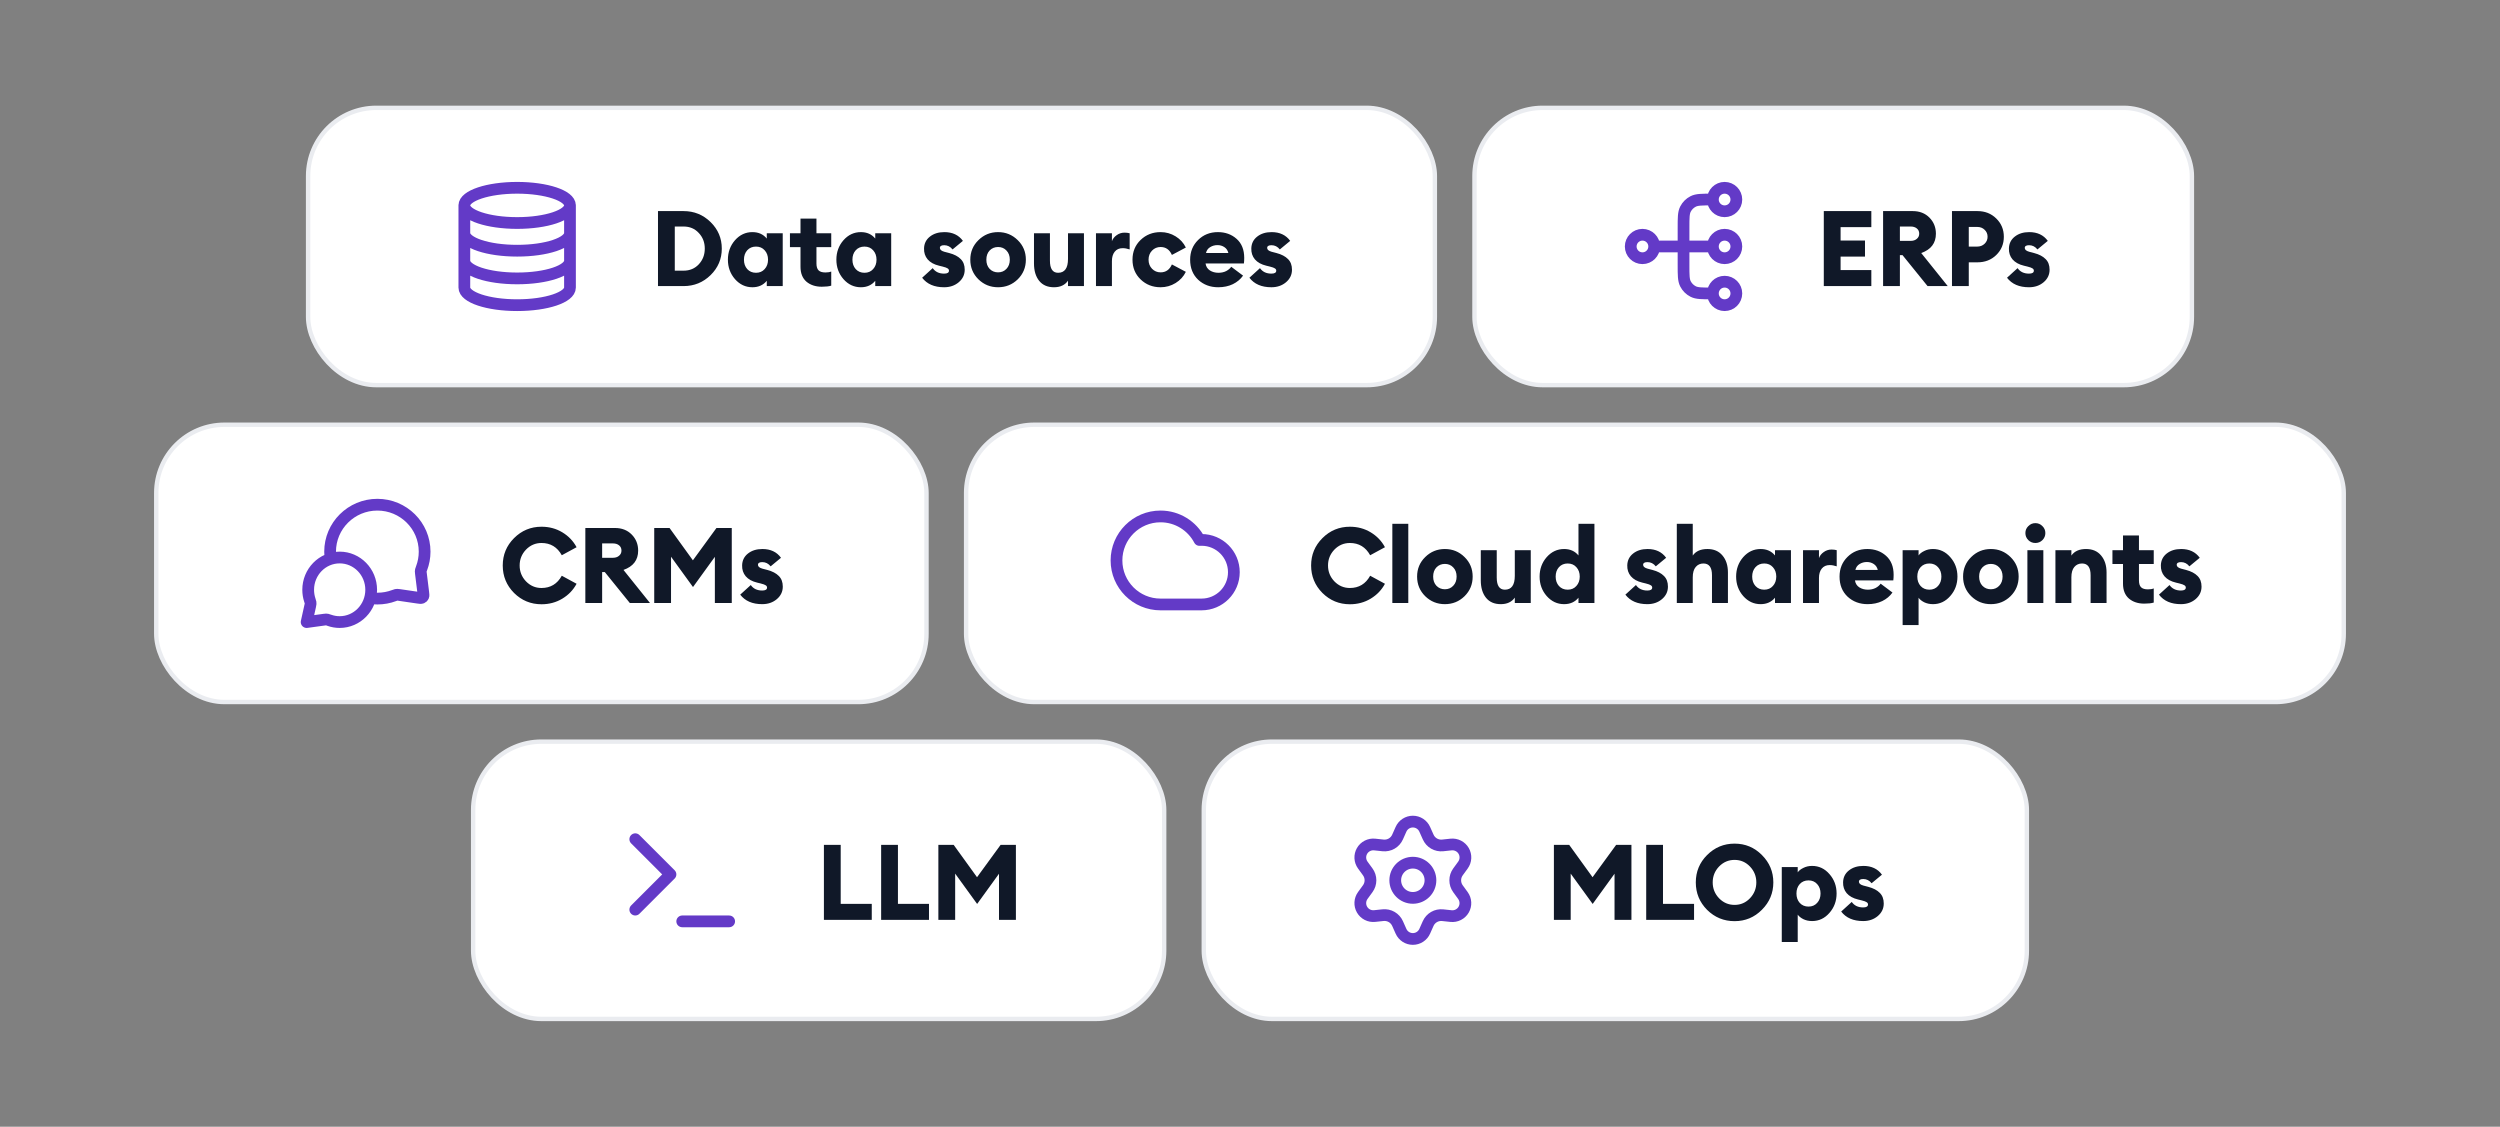
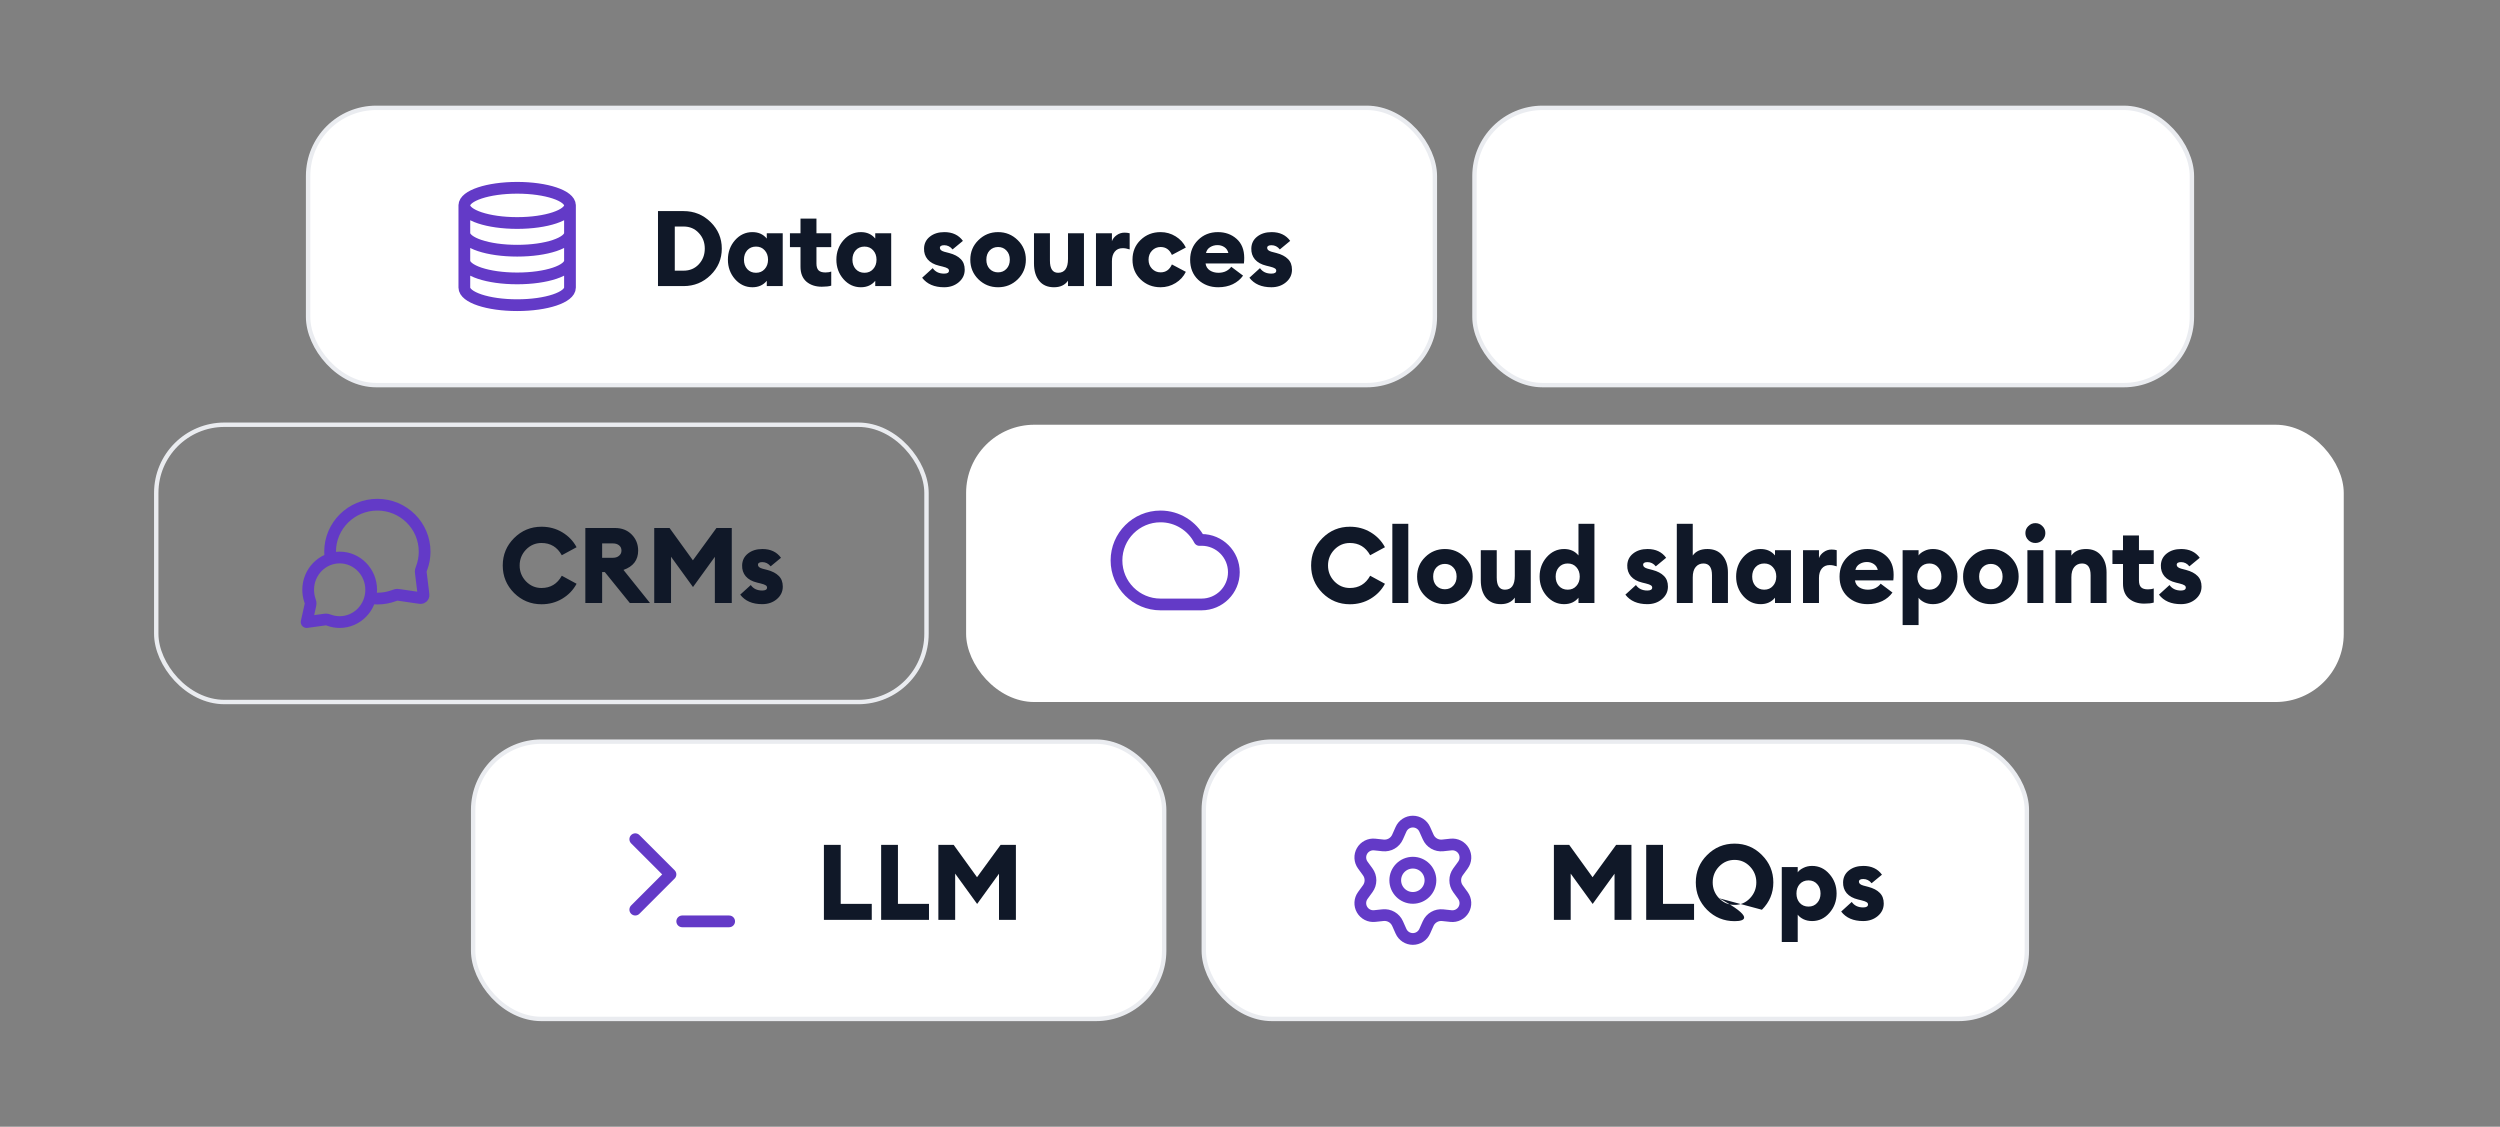
<svg xmlns="http://www.w3.org/2000/svg" width="568" height="256" viewBox="0 0 568 256" fill="none">
  <rect x="0" y="0" width="568" height="256" fill="#808080" stroke="none" />
  <rect x="70" y="24.5" width="256" height="63" rx="15.5" fill="white" />
  <rect x="70" y="24.5" width="256" height="63" rx="15.5" stroke="#EAECF0" />
  <path d="M129.5 46.667C129.5 48.876 124.127 50.667 117.5 50.667C110.873 50.667 105.5 48.876 105.5 46.667M129.5 46.667C129.5 44.458 124.127 42.667 117.5 42.667C110.873 42.667 105.5 44.458 105.5 46.667M129.5 46.667V65.334C129.5 67.547 124.167 69.334 117.5 69.334C110.833 69.334 105.5 67.547 105.5 65.334V46.667M129.5 52.961C129.5 55.174 124.167 56.961 117.5 56.961C110.833 56.961 105.5 55.174 105.5 52.961M129.5 59.254C129.5 61.467 124.167 63.254 117.5 63.254C110.833 63.254 105.5 61.467 105.5 59.254" stroke="#633AC7" stroke-width="2.667" stroke-linecap="round" stroke-linejoin="round" />
  <path d="M149.495 65V47.96H155.303C157.703 47.96 159.751 48.792 161.447 50.456C163.143 52.12 163.991 54.128 163.991 56.48C163.991 58.832 163.143 60.84 161.447 62.504C159.751 64.168 157.703 65 155.303 65H149.495ZM153.311 61.496H155.303C156.711 61.496 157.863 61.016 158.759 60.056C159.671 59.08 160.127 57.888 160.127 56.48C160.127 55.072 159.671 53.888 158.759 52.928C157.863 51.952 156.711 51.464 155.303 51.464H153.311V61.496ZM170.947 65.264C169.395 65.264 168.075 64.648 166.987 63.416C165.915 62.184 165.379 60.712 165.379 59C165.379 57.288 165.915 55.816 166.987 54.584C168.075 53.352 169.395 52.736 170.947 52.736C172.323 52.736 173.411 53.224 174.211 54.2V53H177.835V65H174.211V63.8C173.411 64.776 172.323 65.264 170.947 65.264ZM169.771 61.136C170.283 61.696 170.947 61.976 171.763 61.976C172.579 61.976 173.235 61.696 173.731 61.136C174.243 60.576 174.499 59.864 174.499 59C174.499 58.136 174.243 57.424 173.731 56.864C173.235 56.304 172.579 56.024 171.763 56.024C170.947 56.024 170.283 56.304 169.771 56.864C169.275 57.424 169.027 58.136 169.027 59C169.027 59.864 169.275 60.576 169.771 61.136ZM186.698 65.144C185.29 65.144 184.13 64.76 183.218 63.992C182.322 63.208 181.874 62.08 181.874 60.608V56.144H179.474V53H181.874V49.664H185.498V53H188.858V56.144H185.498V59.864C185.498 60.584 185.658 61.104 185.978 61.424C186.298 61.744 186.818 61.904 187.538 61.904C188.082 61.904 188.522 61.832 188.858 61.688V64.904C188.33 65.064 187.61 65.144 186.698 65.144ZM195.592 65.264C194.04 65.264 192.72 64.648 191.632 63.416C190.56 62.184 190.024 60.712 190.024 59C190.024 57.288 190.56 55.816 191.632 54.584C192.72 53.352 194.04 52.736 195.592 52.736C196.968 52.736 198.056 53.224 198.856 54.2V53H202.48V65H198.856V63.8C198.056 64.776 196.968 65.264 195.592 65.264ZM194.416 61.136C194.928 61.696 195.592 61.976 196.408 61.976C197.224 61.976 197.88 61.696 198.376 61.136C198.888 60.576 199.144 59.864 199.144 59C199.144 58.136 198.888 57.424 198.376 56.864C197.88 56.304 197.224 56.024 196.408 56.024C195.592 56.024 194.928 56.304 194.416 56.864C193.92 57.424 193.672 58.136 193.672 59C193.672 59.864 193.92 60.576 194.416 61.136ZM214.502 65.264C212.278 65.264 210.614 64.544 209.51 63.104L211.91 60.92C212.486 61.752 213.35 62.168 214.502 62.168C215.238 62.168 215.606 61.944 215.606 61.496C215.606 61.288 215.51 61.12 215.318 60.992C215.126 60.848 214.734 60.704 214.142 60.56L213.35 60.368C212.214 60.096 211.35 59.616 210.758 58.928C210.182 58.24 209.91 57.408 209.942 56.432C209.974 55.328 210.414 54.44 211.262 53.768C212.126 53.08 213.222 52.736 214.55 52.736C216.406 52.736 217.814 53.4 218.774 54.728L216.422 56.672C215.91 56.032 215.278 55.712 214.526 55.712C213.87 55.712 213.542 55.92 213.542 56.336C213.542 56.72 213.878 57.008 214.55 57.2L215.654 57.488C216.806 57.792 217.678 58.248 218.27 58.856C218.878 59.448 219.182 60.256 219.182 61.28C219.182 62.416 218.726 63.368 217.814 64.136C216.918 64.888 215.814 65.264 214.502 65.264ZM231.228 63.464C229.996 64.664 228.508 65.264 226.764 65.264C225.02 65.264 223.532 64.664 222.3 63.464C221.068 62.248 220.452 60.76 220.452 59C220.452 57.24 221.068 55.76 222.3 54.56C223.532 53.344 225.02 52.736 226.764 52.736C228.508 52.736 229.996 53.344 231.228 54.56C232.46 55.76 233.076 57.24 233.076 59C233.076 60.76 232.46 62.248 231.228 63.464ZM224.844 61.088C225.356 61.616 225.996 61.88 226.764 61.88C227.532 61.88 228.164 61.616 228.66 61.088C229.172 60.56 229.428 59.864 229.428 59C229.428 58.136 229.172 57.44 228.66 56.912C228.164 56.384 227.532 56.12 226.764 56.12C225.996 56.12 225.356 56.384 224.844 56.912C224.348 57.44 224.1 58.136 224.1 59C224.1 59.864 224.348 60.56 224.844 61.088ZM239.457 65.264C238.001 65.264 236.881 64.776 236.097 63.8C235.313 62.824 234.921 61.504 234.921 59.84V53H238.545V59.216C238.545 61.056 239.161 61.976 240.393 61.976C241.897 61.976 242.649 60.928 242.649 58.832V53H246.274V65H242.649V63.776C241.961 64.768 240.897 65.264 239.457 65.264ZM249.005 65V53H252.629V54.8C252.821 54.256 253.181 53.8 253.709 53.432C254.237 53.048 254.829 52.856 255.485 52.856C255.901 52.856 256.293 52.904 256.661 53V56.672C256.101 56.48 255.565 56.384 255.053 56.384C254.285 56.384 253.685 56.656 253.253 57.2C252.837 57.728 252.629 58.432 252.629 59.312V65H249.005ZM263.687 65.264C261.895 65.264 260.383 64.672 259.151 63.488C257.919 62.304 257.303 60.808 257.303 59C257.303 57.192 257.919 55.696 259.151 54.512C260.383 53.328 261.895 52.736 263.687 52.736C264.919 52.736 266.055 53.056 267.095 53.696C268.135 54.336 268.911 55.184 269.423 56.24L266.255 57.92C265.727 56.72 264.871 56.12 263.687 56.12C262.919 56.12 262.271 56.392 261.743 56.936C261.215 57.48 260.951 58.168 260.951 59C260.951 59.832 261.215 60.52 261.743 61.064C262.271 61.608 262.919 61.88 263.687 61.88C264.871 61.88 265.727 61.28 266.255 60.08L269.423 61.76C268.911 62.816 268.135 63.664 267.095 64.304C266.055 64.944 264.919 65.264 263.687 65.264ZM276.783 65.264C274.975 65.264 273.455 64.696 272.223 63.56C271.007 62.408 270.399 60.888 270.399 59C270.399 57.208 270.999 55.72 272.199 54.536C273.399 53.336 274.903 52.736 276.711 52.736C278.391 52.736 279.807 53.248 280.959 54.272C282.111 55.296 282.687 56.736 282.687 58.592C282.687 59.056 282.663 59.48 282.615 59.864H273.903C273.999 60.552 274.327 61.08 274.887 61.448C275.447 61.8 276.095 61.976 276.831 61.976C277.487 61.976 278.071 61.848 278.583 61.592C279.095 61.32 279.479 60.992 279.735 60.608L282.423 62.624C281.847 63.44 281.071 64.088 280.095 64.568C279.119 65.032 278.015 65.264 276.783 65.264ZM273.999 57.488H279.087C278.943 56.896 278.639 56.448 278.175 56.144C277.711 55.84 277.191 55.688 276.615 55.688C276.007 55.688 275.455 55.84 274.959 56.144C274.463 56.432 274.143 56.88 273.999 57.488ZM288.858 65.264C286.634 65.264 284.97 64.544 283.866 63.104L286.266 60.92C286.842 61.752 287.706 62.168 288.858 62.168C289.594 62.168 289.962 61.944 289.962 61.496C289.962 61.288 289.866 61.12 289.674 60.992C289.482 60.848 289.09 60.704 288.498 60.56L287.706 60.368C286.57 60.096 285.706 59.616 285.114 58.928C284.538 58.24 284.266 57.408 284.298 56.432C284.33 55.328 284.77 54.44 285.618 53.768C286.482 53.08 287.578 52.736 288.906 52.736C290.762 52.736 292.17 53.4 293.13 54.728L290.778 56.672C290.266 56.032 289.634 55.712 288.882 55.712C288.226 55.712 287.898 55.92 287.898 56.336C287.898 56.72 288.234 57.008 288.906 57.2L290.01 57.488C291.162 57.792 292.034 58.248 292.626 58.856C293.234 59.448 293.538 60.256 293.538 61.28C293.538 62.416 293.082 63.368 292.17 64.136C291.274 64.888 290.17 65.264 288.858 65.264Z" fill="#101828" />
  <rect x="335" y="24.5" width="163" height="63" rx="15.5" fill="white" />
  <rect x="335" y="24.5" width="163" height="63" rx="15.5" stroke="#EAECF0" />
-   <path d="M389.167 66.667H388.9C386.66 66.667 385.54 66.667 384.684 66.231C383.931 65.847 383.319 65.236 382.936 64.483C382.5 63.627 382.5 62.507 382.5 60.267V51.734C382.5 49.493 382.5 48.373 382.936 47.518C383.319 46.765 383.931 46.153 384.684 45.77C385.54 45.334 386.66 45.334 388.9 45.334H389.167M389.167 66.667C389.167 68.14 390.361 69.334 391.833 69.334C393.306 69.334 394.5 68.14 394.5 66.667C394.5 65.194 393.306 64 391.833 64C390.361 64 389.167 65.194 389.167 66.667ZM389.167 45.334C389.167 46.806 390.361 48 391.833 48C393.306 48 394.5 46.806 394.5 45.334C394.5 43.861 393.306 42.667 391.833 42.667C390.361 42.667 389.167 43.861 389.167 45.334ZM375.833 56L389.167 56M375.833 56C375.833 57.473 374.639 58.667 373.167 58.667C371.694 58.667 370.5 57.473 370.5 56C370.5 54.528 371.694 53.334 373.167 53.334C374.639 53.334 375.833 54.528 375.833 56ZM389.167 56C389.167 57.473 390.361 58.667 391.833 58.667C393.306 58.667 394.5 57.473 394.5 56C394.5 54.528 393.306 53.334 391.833 53.334C390.361 53.334 389.167 54.528 389.167 56Z" stroke="#633AC7" stroke-width="2.667" stroke-linecap="round" stroke-linejoin="round" />
-   <path d="M414.367 65V47.96H425.167V51.608H418.183V54.656H423.727V58.304H418.183V61.352H425.167V65H414.367ZM427.838 65V47.96H434.558C436.126 47.96 437.398 48.456 438.374 49.448C439.35 50.44 439.838 51.656 439.838 53.096C439.838 55.24 438.726 56.704 436.502 57.488L442.526 65H437.942L432.254 57.968H431.654V65H427.838ZM431.654 54.728H434.102C434.678 54.728 435.142 54.576 435.494 54.272C435.862 53.968 436.046 53.576 436.046 53.096C436.046 52.584 435.862 52.184 435.494 51.896C435.142 51.608 434.678 51.464 434.102 51.464H431.654V54.728ZM453.545 49.64C454.697 50.76 455.273 52.144 455.273 53.792C455.273 55.44 454.697 56.824 453.545 57.944C452.409 59.048 450.985 59.6 449.273 59.6H447.305V65H443.489V47.96H449.273C450.985 47.96 452.409 48.52 453.545 49.64ZM451.577 53.792C451.577 53.152 451.353 52.624 450.905 52.208C450.473 51.776 449.913 51.56 449.225 51.56H447.305V56.024H449.225C449.897 56.024 450.457 55.808 450.905 55.376C451.353 54.944 451.577 54.416 451.577 53.792ZM460.986 65.264C458.762 65.264 457.098 64.544 455.994 63.104L458.394 60.92C458.97 61.752 459.834 62.168 460.986 62.168C461.722 62.168 462.09 61.944 462.09 61.496C462.09 61.288 461.994 61.12 461.802 60.992C461.61 60.848 461.218 60.704 460.626 60.56L459.834 60.368C458.698 60.096 457.834 59.616 457.242 58.928C456.666 58.24 456.394 57.408 456.426 56.432C456.458 55.328 456.898 54.44 457.746 53.768C458.61 53.08 459.706 52.736 461.034 52.736C462.89 52.736 464.298 53.4 465.258 54.728L462.906 56.672C462.394 56.032 461.762 55.712 461.01 55.712C460.354 55.712 460.026 55.92 460.026 56.336C460.026 56.72 460.362 57.008 461.034 57.2L462.138 57.488C463.29 57.792 464.162 58.248 464.754 58.856C465.362 59.448 465.666 60.256 465.666 61.28C465.666 62.416 465.21 63.368 464.298 64.136C463.402 64.888 462.298 65.264 460.986 65.264Z" fill="#101828" />
-   <rect x="35.5" y="96.5" width="175" height="63" rx="15.5" fill="white" />
  <rect x="35.5" y="96.5" width="175" height="63" rx="15.5" stroke="#EAECF0" />
  <path d="M75.126 126.972C75.043 126.438 75 125.891 75 125.334C75 119.443 79.807 114.667 85.737 114.667C91.667 114.667 96.474 119.443 96.474 125.334C96.474 126.664 96.229 127.938 95.781 129.113C95.688 129.357 95.641 129.479 95.62 129.574C95.599 129.669 95.591 129.735 95.588 129.832C95.586 129.929 95.599 130.037 95.626 130.251L96.163 134.612C96.221 135.084 96.25 135.32 96.171 135.491C96.103 135.642 95.98 135.761 95.828 135.826C95.655 135.901 95.42 135.866 94.949 135.797L90.702 135.175C90.481 135.142 90.37 135.126 90.269 135.127C90.169 135.127 90.1 135.135 90.002 135.155C89.903 135.176 89.777 135.223 89.524 135.318C88.347 135.759 87.07 136 85.737 136C85.18 136 84.632 135.958 84.097 135.877M77.176 141.334C81.129 141.334 84.334 138.05 84.334 134C84.334 129.95 81.129 126.667 77.176 126.667C73.223 126.667 70.018 129.95 70.018 134C70.018 134.814 70.147 135.598 70.386 136.329C70.487 136.639 70.538 136.793 70.555 136.899C70.572 137.009 70.575 137.071 70.568 137.183C70.562 137.289 70.535 137.41 70.482 137.651L69.667 141.334L73.66 140.788C73.878 140.759 73.987 140.744 74.082 140.744C74.182 140.745 74.236 140.75 74.334 140.77C74.427 140.789 74.566 140.838 74.843 140.936C75.574 141.194 76.359 141.334 77.176 141.334Z" stroke="#633AC7" stroke-width="2.667" stroke-linecap="round" stroke-linejoin="round" />
  <path d="M123.031 137.288C120.599 137.288 118.519 136.432 116.791 134.72C115.079 132.992 114.223 130.912 114.223 128.48C114.223 126.048 115.079 123.976 116.791 122.264C118.519 120.536 120.599 119.672 123.031 119.672C124.775 119.672 126.351 120.096 127.759 120.944C129.167 121.792 130.247 122.92 130.999 124.328L127.639 126.152C126.615 124.296 125.079 123.368 123.031 123.368C121.655 123.368 120.479 123.872 119.503 124.88C118.543 125.888 118.063 127.088 118.063 128.48C118.063 129.872 118.543 131.072 119.503 132.08C120.479 133.088 121.655 133.592 123.031 133.592C125.079 133.592 126.615 132.664 127.639 130.808L130.999 132.632C130.247 134.04 129.167 135.168 127.759 136.016C126.351 136.864 124.775 137.288 123.031 137.288ZM132.99 137V119.96H139.71C141.278 119.96 142.55 120.456 143.526 121.448C144.502 122.44 144.99 123.656 144.99 125.096C144.99 127.24 143.878 128.704 141.654 129.488L147.678 137H143.094L137.406 129.968H136.806V137H132.99ZM136.806 126.728H139.254C139.83 126.728 140.294 126.576 140.646 126.272C141.014 125.968 141.198 125.576 141.198 125.096C141.198 124.584 141.014 124.184 140.646 123.896C140.294 123.608 139.83 123.464 139.254 123.464H136.806V126.728ZM148.641 119.96H152.121L157.425 127.304L162.777 119.96H166.257V137H162.417V126.512L157.449 133.376L152.457 126.488V137H148.641V119.96ZM173.17 137.264C170.946 137.264 169.282 136.544 168.178 135.104L170.578 132.92C171.154 133.752 172.018 134.168 173.17 134.168C173.906 134.168 174.274 133.944 174.274 133.496C174.274 133.288 174.178 133.12 173.986 132.992C173.794 132.848 173.402 132.704 172.81 132.56L172.018 132.368C170.882 132.096 170.018 131.616 169.426 130.928C168.85 130.24 168.578 129.408 168.61 128.432C168.642 127.328 169.082 126.44 169.93 125.768C170.794 125.08 171.89 124.736 173.218 124.736C175.074 124.736 176.482 125.4 177.442 126.728L175.09 128.672C174.578 128.032 173.946 127.712 173.194 127.712C172.538 127.712 172.21 127.92 172.21 128.336C172.21 128.72 172.546 129.008 173.218 129.2L174.322 129.488C175.474 129.792 176.346 130.248 176.938 130.856C177.546 131.448 177.85 132.256 177.85 133.28C177.85 134.416 177.394 135.368 176.482 136.136C175.586 136.888 174.482 137.264 173.17 137.264Z" fill="#101828" />
  <rect x="219.5" y="96.5" width="313" height="63" rx="15.5" fill="white" />
-   <rect x="219.5" y="96.5" width="313" height="63" rx="15.5" stroke="#EAECF0" />
  <path d="M263.667 137.333C258.144 137.333 253.667 132.856 253.667 127.333C253.667 121.81 258.144 117.333 263.667 117.333C267.511 117.333 270.848 119.501 272.522 122.682C272.68 122.672 272.84 122.666 273 122.666C277.05 122.666 280.334 125.95 280.334 130C280.334 134.05 277.05 137.333 273 137.333C269.598 137.333 267.163 137.333 263.667 137.333Z" stroke="#633AC7" stroke-width="2.667" stroke-linecap="round" stroke-linejoin="round" />
  <path d="M306.693 137.288C304.261 137.288 302.181 136.432 300.453 134.72C298.741 132.992 297.885 130.912 297.885 128.48C297.885 126.048 298.741 123.976 300.453 122.264C302.181 120.536 304.261 119.672 306.693 119.672C308.437 119.672 310.013 120.096 311.421 120.944C312.829 121.792 313.909 122.92 314.661 124.328L311.301 126.152C310.277 124.296 308.741 123.368 306.693 123.368C305.317 123.368 304.141 123.872 303.165 124.88C302.205 125.888 301.725 127.088 301.725 128.48C301.725 129.872 302.205 131.072 303.165 132.08C304.141 133.088 305.317 133.592 306.693 133.592C308.741 133.592 310.277 132.664 311.301 130.808L314.661 132.632C313.909 134.04 312.829 135.168 311.421 136.016C310.013 136.864 308.437 137.288 306.693 137.288ZM316.34 137V119H319.964V137H316.34ZM332.741 135.464C331.509 136.664 330.021 137.264 328.277 137.264C326.533 137.264 325.045 136.664 323.813 135.464C322.581 134.248 321.965 132.76 321.965 131C321.965 129.24 322.581 127.76 323.813 126.56C325.045 125.344 326.533 124.736 328.277 124.736C330.021 124.736 331.509 125.344 332.741 126.56C333.973 127.76 334.589 129.24 334.589 131C334.589 132.76 333.973 134.248 332.741 135.464ZM326.357 133.088C326.869 133.616 327.509 133.88 328.277 133.88C329.045 133.88 329.677 133.616 330.173 133.088C330.685 132.56 330.941 131.864 330.941 131C330.941 130.136 330.685 129.44 330.173 128.912C329.677 128.384 329.045 128.12 328.277 128.12C327.509 128.12 326.869 128.384 326.357 128.912C325.861 129.44 325.613 130.136 325.613 131C325.613 131.864 325.861 132.56 326.357 133.088ZM340.971 137.264C339.515 137.264 338.395 136.776 337.611 135.8C336.827 134.824 336.435 133.504 336.435 131.84V125H340.059V131.216C340.059 133.056 340.675 133.976 341.907 133.976C343.411 133.976 344.163 132.928 344.163 130.832V125H347.787V137H344.163V135.776C343.475 136.768 342.411 137.264 340.971 137.264ZM355.366 137.264C353.814 137.264 352.494 136.648 351.406 135.416C350.334 134.184 349.798 132.712 349.798 131C349.798 129.288 350.334 127.816 351.406 126.584C352.494 125.352 353.814 124.736 355.366 124.736C356.742 124.736 357.83 125.224 358.63 126.2V119H362.254V137H358.63V135.8C357.83 136.776 356.742 137.264 355.366 137.264ZM354.19 133.136C354.702 133.696 355.366 133.976 356.182 133.976C356.998 133.976 357.654 133.696 358.15 133.136C358.662 132.576 358.918 131.864 358.918 131C358.918 130.136 358.662 129.424 358.15 128.864C357.654 128.304 356.998 128.024 356.182 128.024C355.366 128.024 354.702 128.304 354.19 128.864C353.694 129.424 353.446 130.136 353.446 131C353.446 131.864 353.694 132.576 354.19 133.136ZM374.276 137.264C372.052 137.264 370.388 136.544 369.284 135.104L371.684 132.92C372.26 133.752 373.124 134.168 374.276 134.168C375.012 134.168 375.38 133.944 375.38 133.496C375.38 133.288 375.284 133.12 375.092 132.992C374.9 132.848 374.508 132.704 373.916 132.56L373.124 132.368C371.988 132.096 371.124 131.616 370.532 130.928C369.956 130.24 369.684 129.408 369.716 128.432C369.748 127.328 370.188 126.44 371.036 125.768C371.9 125.08 372.996 124.736 374.324 124.736C376.18 124.736 377.588 125.4 378.548 126.728L376.196 128.672C375.684 128.032 375.052 127.712 374.3 127.712C373.644 127.712 373.316 127.92 373.316 128.336C373.316 128.72 373.652 129.008 374.324 129.2L375.428 129.488C376.58 129.792 377.452 130.248 378.044 130.856C378.652 131.448 378.956 132.256 378.956 133.28C378.956 134.416 378.5 135.368 377.588 136.136C376.692 136.888 375.588 137.264 374.276 137.264ZM384.594 137H380.97V119H384.594V126.224C385.282 125.232 386.394 124.736 387.93 124.736C389.386 124.736 390.522 125.224 391.338 126.2C392.17 127.176 392.586 128.464 392.586 130.064V137H388.962V130.688C388.962 128.912 388.314 128.024 387.018 128.024C386.298 128.024 385.714 128.288 385.266 128.816C384.818 129.344 384.594 130.128 384.594 131.168V137ZM400.016 137.264C398.464 137.264 397.144 136.648 396.056 135.416C394.984 134.184 394.448 132.712 394.448 131C394.448 129.288 394.984 127.816 396.056 126.584C397.144 125.352 398.464 124.736 400.016 124.736C401.392 124.736 402.48 125.224 403.28 126.2V125H406.904V137H403.28V135.8C402.48 136.776 401.392 137.264 400.016 137.264ZM398.84 133.136C399.352 133.696 400.016 133.976 400.832 133.976C401.648 133.976 402.304 133.696 402.8 133.136C403.312 132.576 403.568 131.864 403.568 131C403.568 130.136 403.312 129.424 402.8 128.864C402.304 128.304 401.648 128.024 400.832 128.024C400.016 128.024 399.352 128.304 398.84 128.864C398.344 129.424 398.096 130.136 398.096 131C398.096 131.864 398.344 132.576 398.84 133.136ZM409.646 137V125H413.27V126.8C413.462 126.256 413.822 125.8 414.35 125.432C414.878 125.048 415.47 124.856 416.126 124.856C416.542 124.856 416.934 124.904 417.302 125V128.672C416.742 128.48 416.206 128.384 415.694 128.384C414.926 128.384 414.326 128.656 413.894 129.2C413.478 129.728 413.27 130.432 413.27 131.312V137H409.646ZM424.328 137.264C422.52 137.264 421 136.696 419.768 135.56C418.552 134.408 417.944 132.888 417.944 131C417.944 129.208 418.544 127.72 419.744 126.536C420.944 125.336 422.448 124.736 424.256 124.736C425.936 124.736 427.352 125.248 428.504 126.272C429.656 127.296 430.232 128.736 430.232 130.592C430.232 131.056 430.208 131.48 430.16 131.864H421.448C421.544 132.552 421.872 133.08 422.432 133.448C422.992 133.8 423.64 133.976 424.376 133.976C425.032 133.976 425.616 133.848 426.128 133.592C426.64 133.32 427.024 132.992 427.28 132.608L429.968 134.624C429.392 135.44 428.616 136.088 427.64 136.568C426.664 137.032 425.56 137.264 424.328 137.264ZM421.544 129.488H426.632C426.488 128.896 426.184 128.448 425.72 128.144C425.256 127.84 424.736 127.688 424.16 127.688C423.552 127.688 423 127.84 422.504 128.144C422.008 128.432 421.688 128.88 421.544 129.488ZM435.9 142.016H432.276V125H435.9V126.2C436.156 125.816 436.58 125.48 437.172 125.192C437.764 124.888 438.428 124.736 439.164 124.736C440.716 124.736 442.028 125.352 443.1 126.584C444.188 127.816 444.732 129.288 444.732 131C444.732 132.712 444.188 134.184 443.1 135.416C442.028 136.648 440.716 137.264 439.164 137.264C438.428 137.264 437.764 137.12 437.172 136.832C436.58 136.528 436.156 136.184 435.9 135.8V142.016ZM436.356 133.136C436.868 133.696 437.532 133.976 438.348 133.976C439.164 133.976 439.82 133.696 440.316 133.136C440.828 132.576 441.084 131.864 441.084 131C441.084 130.136 440.828 129.424 440.316 128.864C439.82 128.304 439.164 128.024 438.348 128.024C437.532 128.024 436.868 128.304 436.356 128.864C435.86 129.424 435.612 130.136 435.612 131C435.612 131.864 435.86 132.576 436.356 133.136ZM456.787 135.464C455.555 136.664 454.067 137.264 452.323 137.264C450.579 137.264 449.091 136.664 447.859 135.464C446.627 134.248 446.011 132.76 446.011 131C446.011 129.24 446.627 127.76 447.859 126.56C449.091 125.344 450.579 124.736 452.323 124.736C454.067 124.736 455.555 125.344 456.787 126.56C458.019 127.76 458.635 129.24 458.635 131C458.635 132.76 458.019 134.248 456.787 135.464ZM450.403 133.088C450.915 133.616 451.555 133.88 452.323 133.88C453.091 133.88 453.723 133.616 454.219 133.088C454.731 132.56 454.987 131.864 454.987 131C454.987 130.136 454.731 129.44 454.219 128.912C453.723 128.384 453.091 128.12 452.323 128.12C451.555 128.12 450.915 128.384 450.403 128.912C449.907 129.44 449.659 130.136 449.659 131C449.659 131.864 449.907 132.56 450.403 133.088ZM462.424 123.368C461.816 123.368 461.288 123.152 460.84 122.72C460.392 122.272 460.168 121.736 460.168 121.112C460.168 120.488 460.392 119.96 460.84 119.528C461.288 119.08 461.816 118.856 462.424 118.856C463.064 118.856 463.6 119.08 464.032 119.528C464.48 119.96 464.704 120.488 464.704 121.112C464.704 121.736 464.48 122.272 464.032 122.72C463.6 123.152 463.064 123.368 462.424 123.368ZM460.624 137V125H464.248V137H460.624ZM466.993 137V125H470.617V126.224C471.305 125.232 472.417 124.736 473.953 124.736C475.409 124.736 476.545 125.224 477.361 126.2C478.193 127.176 478.609 128.464 478.609 130.064V137H474.985V130.688C474.985 128.912 474.337 128.024 473.041 128.024C472.321 128.024 471.737 128.288 471.289 128.816C470.841 129.344 470.617 130.128 470.617 131.168V137H466.993ZM487.17 137.144C485.762 137.144 484.602 136.76 483.69 135.992C482.794 135.208 482.346 134.08 482.346 132.608V128.144H479.946V125H482.346V121.664H485.97V125H489.33V128.144H485.97V131.864C485.97 132.584 486.13 133.104 486.45 133.424C486.77 133.744 487.29 133.904 488.01 133.904C488.554 133.904 488.994 133.832 489.33 133.688V136.904C488.802 137.064 488.082 137.144 487.17 137.144ZM495.509 137.264C493.285 137.264 491.621 136.544 490.517 135.104L492.917 132.92C493.493 133.752 494.357 134.168 495.509 134.168C496.245 134.168 496.613 133.944 496.613 133.496C496.613 133.288 496.517 133.12 496.325 132.992C496.133 132.848 495.741 132.704 495.149 132.56L494.357 132.368C493.221 132.096 492.357 131.616 491.765 130.928C491.189 130.24 490.917 129.408 490.949 128.432C490.981 127.328 491.421 126.44 492.269 125.768C493.133 125.08 494.229 124.736 495.557 124.736C497.413 124.736 498.821 125.4 499.781 126.728L497.429 128.672C496.917 128.032 496.285 127.712 495.533 127.712C494.877 127.712 494.549 127.92 494.549 128.336C494.549 128.72 494.885 129.008 495.557 129.2L496.661 129.488C497.813 129.792 498.685 130.248 499.277 130.856C499.885 131.448 500.189 132.256 500.189 133.28C500.189 134.416 499.733 135.368 498.821 136.136C497.925 136.888 496.821 137.264 495.509 137.264Z" fill="#101828" />
  <rect x="107.5" y="168.5" width="157" height="63" rx="15.5" fill="white" />
  <rect x="107.5" y="168.5" width="157" height="63" rx="15.5" stroke="#EAECF0" />
  <path d="M144.333 206.667L152.333 198.667L144.333 190.667M155 209.334H165.666" stroke="#633AC7" stroke-width="2.667" stroke-linecap="round" stroke-linejoin="round" />
  <path d="M187.192 209V191.96H191.008V205.352H198.064V209H187.192ZM200.195 209V191.96H204.011V205.352H211.067V209H200.195ZM213.197 191.96H216.677L221.981 199.304L227.333 191.96H230.813V209H226.973V198.512L222.005 205.376L217.013 198.488V209H213.197V191.96Z" fill="#101828" />
  <rect x="273.5" y="168.5" width="187" height="63" rx="15.5" fill="white" />
  <rect x="273.5" y="168.5" width="187" height="63" rx="15.5" stroke="#EAECF0" />
  <path d="M317.526 209.828L318.306 211.581C318.537 212.103 318.915 212.546 319.394 212.857C319.873 213.168 320.431 213.334 321.002 213.334C321.573 213.334 322.131 213.168 322.61 212.857C323.089 212.546 323.467 212.103 323.698 211.581L324.478 209.828C324.755 209.207 325.222 208.688 325.811 208.347C326.404 208.005 327.09 207.859 327.771 207.931L329.678 208.134C330.245 208.194 330.818 208.088 331.326 207.829C331.835 207.57 332.257 207.169 332.543 206.674C332.828 206.18 332.964 205.614 332.934 205.044C332.904 204.474 332.71 203.925 332.374 203.464L331.245 201.913C330.843 201.357 330.628 200.687 330.632 200C330.631 199.316 330.848 198.649 331.251 198.095L332.38 196.544C332.716 196.083 332.91 195.534 332.94 194.964C332.97 194.394 332.834 193.828 332.549 193.334C332.263 192.839 331.841 192.438 331.332 192.179C330.824 191.92 330.251 191.814 329.683 191.874L327.777 192.077C327.096 192.149 326.41 192.003 325.817 191.661C325.226 191.318 324.76 190.797 324.483 190.172L323.698 188.42C323.467 187.898 323.089 187.455 322.61 187.144C322.131 186.832 321.573 186.667 321.002 186.667C320.431 186.667 319.873 186.832 319.394 187.144C318.915 187.455 318.537 187.898 318.306 188.42L317.526 190.172C317.25 190.797 316.784 191.318 316.193 191.661C315.6 192.003 314.914 192.149 314.233 192.077L312.32 191.874C311.753 191.814 311.18 191.92 310.672 192.179C310.163 192.438 309.74 192.839 309.455 193.334C309.17 193.828 309.034 194.394 309.064 194.964C309.094 195.534 309.288 196.083 309.624 196.544L310.753 198.095C311.156 198.649 311.372 199.316 311.372 200C311.372 200.685 311.156 201.352 310.753 201.906L309.624 203.457C309.288 203.918 309.094 204.467 309.064 205.037C309.034 205.607 309.17 206.173 309.455 206.667C309.741 207.161 310.163 207.562 310.672 207.821C311.18 208.08 311.753 208.186 312.32 208.126L314.227 207.923C314.908 207.852 315.594 207.997 316.187 208.34C316.78 208.682 317.249 209.203 317.526 209.828Z" stroke="#633AC7" stroke-width="2.667" stroke-linecap="round" stroke-linejoin="round" />
  <path d="M321 204C323.209 204 325 202.209 325 200C325 197.791 323.209 196 321 196C318.79 196 317 197.791 317 200C317 202.209 318.79 204 321 204Z" stroke="#633AC7" stroke-width="2.667" stroke-linecap="round" stroke-linejoin="round" />
-   <path d="M353.046 191.96H356.526L361.83 199.304L367.182 191.96H370.662V209H366.822V198.512L361.854 205.376L356.862 198.488V209H353.046V191.96ZM374.017 209V191.96H377.833V205.352H384.889V209H374.017ZM390.565 204.08C391.541 205.088 392.717 205.592 394.093 205.592C395.469 205.592 396.637 205.088 397.597 204.08C398.557 203.072 399.037 201.872 399.037 200.48C399.037 199.088 398.557 197.888 397.597 196.88C396.637 195.872 395.469 195.368 394.093 195.368C392.717 195.368 391.541 195.872 390.565 196.88C389.605 197.888 389.125 199.088 389.125 200.48C389.125 201.872 389.605 203.072 390.565 204.08ZM400.309 206.696C398.597 208.424 396.525 209.288 394.093 209.288C391.661 209.288 389.581 208.432 387.853 206.72C386.141 204.992 385.285 202.912 385.285 200.48C385.285 198.048 386.141 195.976 387.853 194.264C389.581 192.536 391.661 191.672 394.093 191.672C396.525 191.672 398.597 192.536 400.309 194.264C402.037 195.992 402.901 198.064 402.901 200.48C402.901 202.896 402.037 204.968 400.309 206.696ZM408.442 214.016H404.818V197H408.442V198.2C408.698 197.816 409.122 197.48 409.714 197.192C410.306 196.888 410.97 196.736 411.706 196.736C413.258 196.736 414.57 197.352 415.642 198.584C416.73 199.816 417.274 201.288 417.274 203C417.274 204.712 416.73 206.184 415.642 207.416C414.57 208.648 413.258 209.264 411.706 209.264C410.97 209.264 410.306 209.12 409.714 208.832C409.122 208.528 408.698 208.184 408.442 207.8V214.016ZM408.898 205.136C409.41 205.696 410.074 205.976 410.89 205.976C411.706 205.976 412.362 205.696 412.858 205.136C413.37 204.576 413.626 203.864 413.626 203C413.626 202.136 413.37 201.424 412.858 200.864C412.362 200.304 411.706 200.024 410.89 200.024C410.074 200.024 409.41 200.304 408.898 200.864C408.402 201.424 408.154 202.136 408.154 203C408.154 203.864 408.402 204.576 408.898 205.136ZM423.308 209.264C421.084 209.264 419.42 208.544 418.316 207.104L420.716 204.92C421.292 205.752 422.156 206.168 423.308 206.168C424.044 206.168 424.412 205.944 424.412 205.496C424.412 205.288 424.316 205.12 424.124 204.992C423.932 204.848 423.54 204.704 422.948 204.56L422.156 204.368C421.02 204.096 420.156 203.616 419.564 202.928C418.988 202.24 418.716 201.408 418.748 200.432C418.78 199.328 419.22 198.44 420.068 197.768C420.932 197.08 422.028 196.736 423.356 196.736C425.212 196.736 426.62 197.4 427.58 198.728L425.228 200.672C424.716 200.032 424.084 199.712 423.332 199.712C422.676 199.712 422.348 199.92 422.348 200.336C422.348 200.72 422.684 201.008 423.356 201.2L424.46 201.488C425.612 201.792 426.484 202.248 427.076 202.856C427.684 203.448 427.988 204.256 427.988 205.28C427.988 206.416 427.532 207.368 426.62 208.136C425.724 208.888 424.62 209.264 423.308 209.264Z" fill="#101828" />
+   <path d="M353.046 191.96H356.526L361.83 199.304L367.182 191.96H370.662V209H366.822V198.512L361.854 205.376L356.862 198.488V209H353.046V191.96ZM374.017 209V191.96H377.833V205.352H384.889V209H374.017ZM390.565 204.08C391.541 205.088 392.717 205.592 394.093 205.592C395.469 205.592 396.637 205.088 397.597 204.08C398.557 203.072 399.037 201.872 399.037 200.48C399.037 199.088 398.557 197.888 397.597 196.88C396.637 195.872 395.469 195.368 394.093 195.368C392.717 195.368 391.541 195.872 390.565 196.88C389.605 197.888 389.125 199.088 389.125 200.48C389.125 201.872 389.605 203.072 390.565 204.08ZC398.597 208.424 396.525 209.288 394.093 209.288C391.661 209.288 389.581 208.432 387.853 206.72C386.141 204.992 385.285 202.912 385.285 200.48C385.285 198.048 386.141 195.976 387.853 194.264C389.581 192.536 391.661 191.672 394.093 191.672C396.525 191.672 398.597 192.536 400.309 194.264C402.037 195.992 402.901 198.064 402.901 200.48C402.901 202.896 402.037 204.968 400.309 206.696ZM408.442 214.016H404.818V197H408.442V198.2C408.698 197.816 409.122 197.48 409.714 197.192C410.306 196.888 410.97 196.736 411.706 196.736C413.258 196.736 414.57 197.352 415.642 198.584C416.73 199.816 417.274 201.288 417.274 203C417.274 204.712 416.73 206.184 415.642 207.416C414.57 208.648 413.258 209.264 411.706 209.264C410.97 209.264 410.306 209.12 409.714 208.832C409.122 208.528 408.698 208.184 408.442 207.8V214.016ZM408.898 205.136C409.41 205.696 410.074 205.976 410.89 205.976C411.706 205.976 412.362 205.696 412.858 205.136C413.37 204.576 413.626 203.864 413.626 203C413.626 202.136 413.37 201.424 412.858 200.864C412.362 200.304 411.706 200.024 410.89 200.024C410.074 200.024 409.41 200.304 408.898 200.864C408.402 201.424 408.154 202.136 408.154 203C408.154 203.864 408.402 204.576 408.898 205.136ZM423.308 209.264C421.084 209.264 419.42 208.544 418.316 207.104L420.716 204.92C421.292 205.752 422.156 206.168 423.308 206.168C424.044 206.168 424.412 205.944 424.412 205.496C424.412 205.288 424.316 205.12 424.124 204.992C423.932 204.848 423.54 204.704 422.948 204.56L422.156 204.368C421.02 204.096 420.156 203.616 419.564 202.928C418.988 202.24 418.716 201.408 418.748 200.432C418.78 199.328 419.22 198.44 420.068 197.768C420.932 197.08 422.028 196.736 423.356 196.736C425.212 196.736 426.62 197.4 427.58 198.728L425.228 200.672C424.716 200.032 424.084 199.712 423.332 199.712C422.676 199.712 422.348 199.92 422.348 200.336C422.348 200.72 422.684 201.008 423.356 201.2L424.46 201.488C425.612 201.792 426.484 202.248 427.076 202.856C427.684 203.448 427.988 204.256 427.988 205.28C427.988 206.416 427.532 207.368 426.62 208.136C425.724 208.888 424.62 209.264 423.308 209.264Z" fill="#101828" />
</svg>